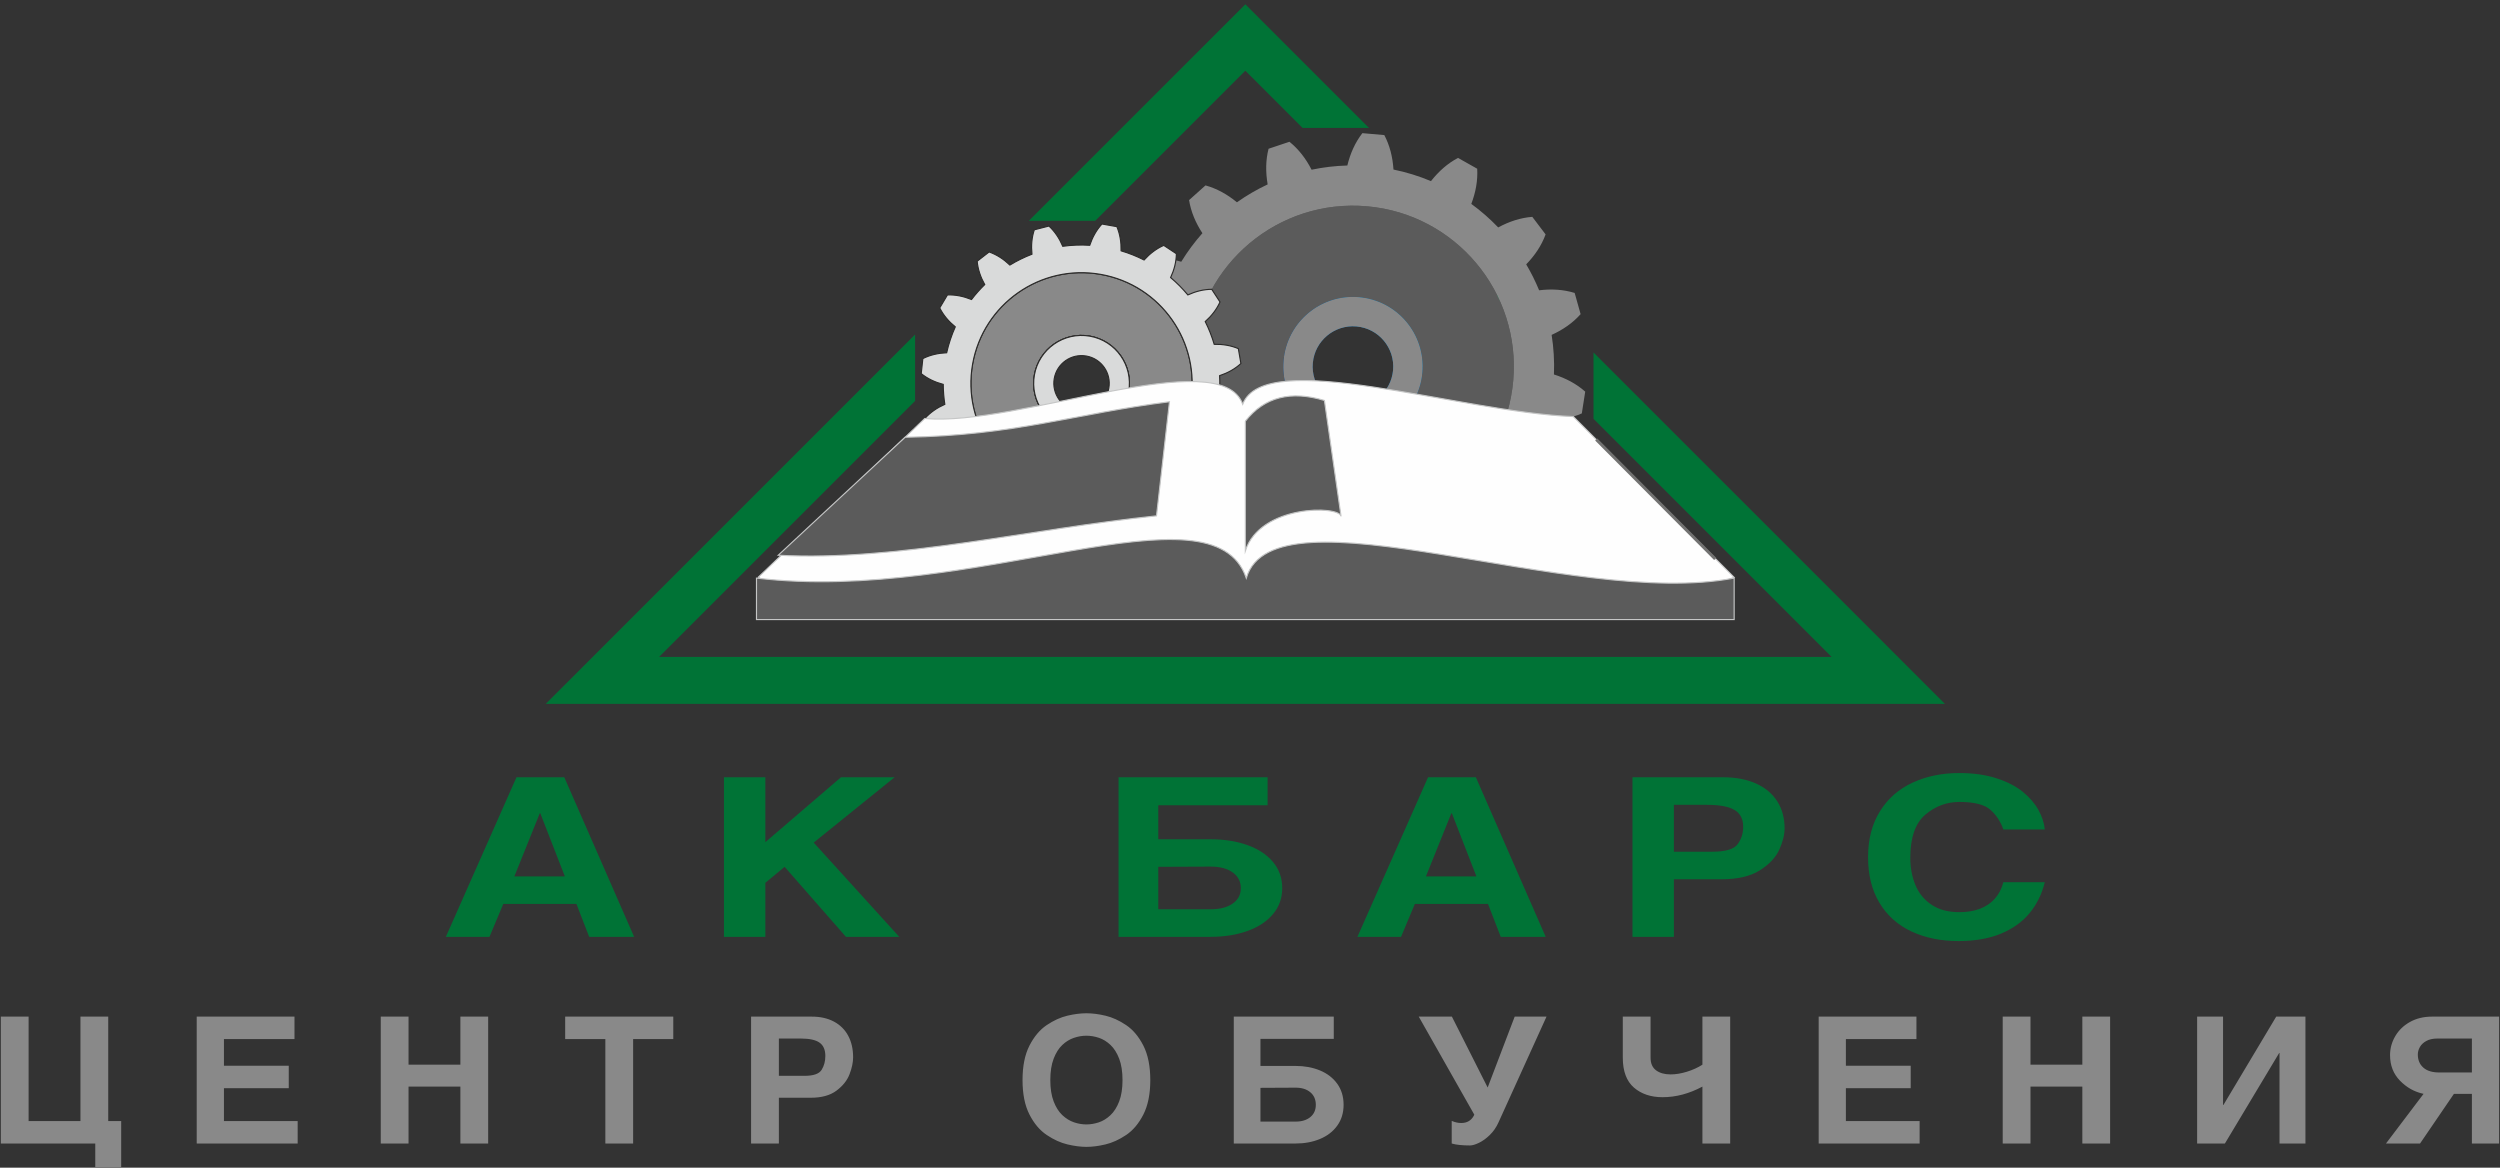
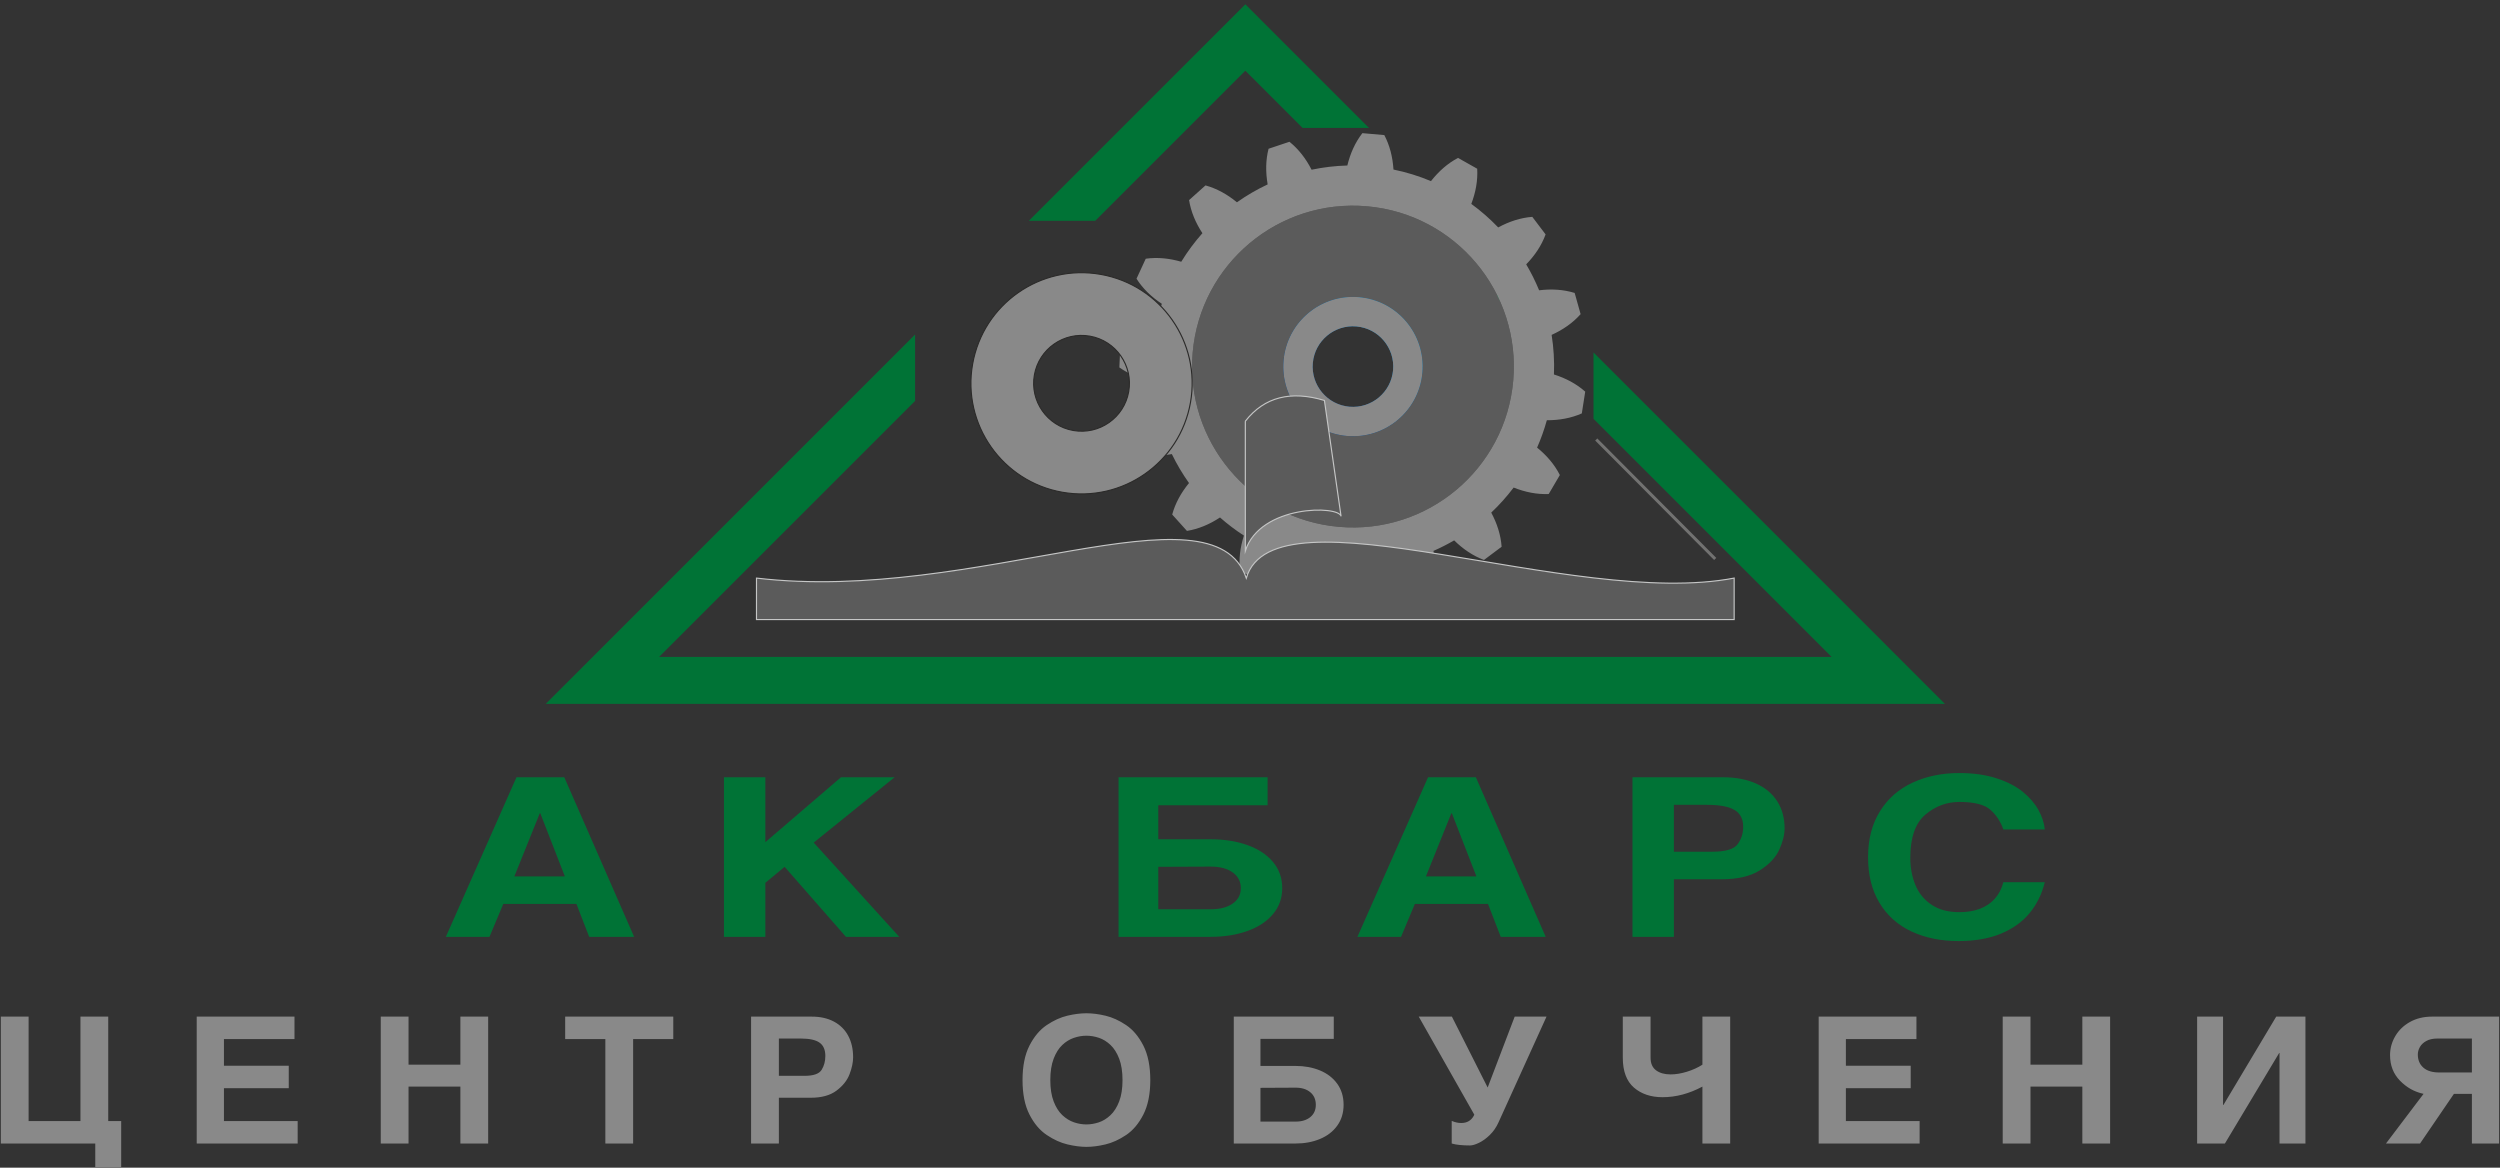
<svg xmlns="http://www.w3.org/2000/svg" xml:space="preserve" width="167mm" height="78mm" version="1.1" style="shape-rendering:geometricPrecision; text-rendering:geometricPrecision; image-rendering:optimizeQuality; fill-rule:evenodd; clip-rule:evenodd" viewBox="0 0 16700 7800">
  <rect x="0" y="0" width="16700" height="7800" fill="#333333" stroke="none" />
  <defs>
    <style type="text/css"> .str2 {stroke:#727271;stroke-width:20;stroke-miterlimit:22.926} .str1 {stroke:#C5C6C6;stroke-width:7.62;stroke-miterlimit:22.926} .str0 {stroke:#2B2A29;stroke-width:7.62;stroke-miterlimit:22.926} .fil8 {fill:none} .fil7 {fill:#FEFEFE} .fil6 {fill:#D9DADA} .fil5 {fill:#898989} .fil3 {fill:#5B5B5B} .fil2 {fill:#007336} .fil0 {fill:#898989;fill-rule:nonzero} .fil1 {fill:#007336;fill-rule:nonzero} .fil4 {fill:url(#id0)} </style>
    <linearGradient id="id0" gradientUnits="userSpaceOnUse" x1="8802.28" y1="2649.58" x2="9410.7" y2="2030.27">
      <stop offset="0" style="stop-opacity:1; stop-color:#0C54A0" />
      <stop offset="1" style="stop-opacity:1; stop-color:#008DD2" />
    </linearGradient>
  </defs>
  <g id="Слой_x0020_1">
    <g id="_1520943753312">
      <path class="fil0" d="M636.4 7638.68l-630.83 0 0 -847.62 185.53 0 0 697.69 346.34 0 0 -697.69 185.54 0 0 697.69 86.58 0 0 308.12 -173.16 0 0 -158.19zm1330.8 -697.69l-471.27 0 0 178.26 432.92 0 0 149.92 -432.92 0 0 219.58 492.5 0 0 149.93 -674.33 0 0 -847.62 653.1 0 0 149.93zm761.82 317.56l0 380.13 -185.54 0 0 -847.62 185.54 0 0 321.1 346.34 0 0 -321.1 185.54 0 0 847.62 -185.54 0 0 -380.13 -346.34 0zm1500.25 380.13l-185.53 0 0 -697.69 -268.41 0 0 -149.93 722.15 0 0 149.93 -268.21 0 0 697.69zm973.55 0l-185.54 0 0 -847.62 405.92 0c56.48,0 105.55,11.02 147.19,33.05 41.43,22.04 73.39,53.52 95.45,94.45 22.05,41.12 32.98,89.13 32.98,144.02 0,34.04 -8.04,71.82 -23.91,113.33 -15.87,41.52 -44.94,77.92 -87.2,109.59 -42.26,31.68 -99.78,47.42 -172.14,47.42l-212.75 0 0 305.76zm171.93 -452.14c59.37,0 97.3,-13.38 113.79,-40.14 16.5,-26.56 24.74,-57.45 24.74,-92.28 0,-41.12 -12.78,-70.83 -38.55,-89.13 -25.56,-18.3 -67.2,-27.54 -124.92,-27.54l-146.99 0 0 249.09 171.93 0zm1882.47 -417.91c39.37,0 82.04,5.51 127.61,16.33 45.55,10.82 91.53,31.68 137.49,62.57 46.19,31.09 84.53,76.73 115.46,137.33 30.71,60.6 46.17,137.34 46.17,230.21 0,92.47 -15.46,169.21 -46.17,229.81 -30.93,60.6 -69.48,106.44 -115.86,137.33 -46.39,31.09 -92.56,51.94 -138.54,62.77 -45.77,10.82 -87.82,16.13 -126.16,16.13 -38.14,0 -80.2,-5.51 -126.17,-16.33 -46.18,-10.82 -92.35,-31.87 -138.74,-62.96 -46.59,-31.09 -85.14,-76.93 -115.86,-137.34 -30.72,-60.4 -45.98,-136.94 -45.98,-229.41 0,-92.87 15.26,-169.41 45.98,-229.81 30.72,-60.41 69.27,-106.25 115.24,-137.34 46.18,-31.09 92.15,-52.14 138.12,-62.96 45.77,-10.82 88.44,-16.33 127.41,-16.33zm-0.21 742.55c27.83,0 55.66,-4.72 83.29,-13.97 27.61,-9.24 53.59,-25.18 77.51,-47.81 24.12,-22.63 43.49,-53.32 58.34,-92.08 14.85,-38.76 22.26,-86.18 22.26,-142.25 0,-56.28 -7.41,-103.89 -22.26,-142.85 -14.85,-38.76 -34.22,-69.45 -58.13,-92.08 -23.92,-22.43 -49.69,-38.37 -77.51,-47.61 -27.84,-9.25 -55.67,-13.97 -83.5,-13.97 -27.63,0 -55.25,4.72 -83.08,14.16 -28.04,9.45 -53.81,25.19 -77.72,47.62 -23.91,22.43 -43.09,53.12 -57.93,91.88 -14.84,38.96 -22.27,86.57 -22.27,142.85 0,56.07 7.43,103.49 22.27,142.25 14.84,38.76 34.22,69.45 58.14,91.88 23.91,22.44 49.88,38.37 77.51,47.82 27.83,9.44 55.45,14.16 83.08,14.16zm1162.79 -390.75l235.01 0c59.58,0 113.59,10.03 162.45,30.1 48.65,20.07 87.21,49.78 115.44,88.93 28.25,39.16 42.47,86.18 42.47,140.68 0,53.72 -14.22,100.35 -42.47,139.31 -28.23,39.15 -66.79,68.86 -115.44,88.93 -48.65,20.27 -102.87,30.3 -162.45,30.3l-413.13 0 0 -847.62 667.94 0 0 148.75 -489.82 0 0 180.62zm0 146.38l0 225.48 234.81 0c41.22,0 73.8,-10.03 98.33,-30.1 24.54,-20.07 36.7,-47.42 36.7,-82.05 0,-35.22 -12.16,-63.15 -36.49,-83.62 -24.33,-20.66 -57.11,-30.89 -98.54,-30.89l-234.81 1.18zm1400.28 384.86c-52.78,0 -93.6,-4.33 -122.66,-12.99l0 -151.11c21.84,9.45 42.87,14.17 63.07,14.17 38.76,0 66.8,-16.14 84.33,-48.4l3.5 -7.28 -371.08 -655 221.41 0 238.94 473.59 180.58 -473.59 212.55 0 -320.37 705.76c-15.04,33.45 -34.43,61.78 -58.55,85 -23.91,23.41 -48.23,40.73 -72.35,52.33 -24.33,11.61 -44.12,17.52 -59.37,17.52zm1020.13 -586.92l0 -273.69 185.54 0 0 273.88c0,38.57 12.36,66.9 36.9,85 24.53,18.1 56.89,27.15 96.88,27.15 33.82,0 69.89,-5.9 108.44,-17.71 38.56,-11.8 73.39,-27.54 104.11,-47.22l0 -321.1 185.54 0 0 847.62 -185.54 0 0 -380.13c-88.03,47.22 -176.67,70.83 -266.15,70.83 -78.13,0 -141.82,-21.45 -191.51,-64.34 -49.48,-43.09 -74.21,-109.79 -74.21,-200.29zm1961.63 -123.76l-471.27 0 0 178.26 432.92 0 0 149.92 -432.92 0 0 219.58 492.51 0 0 149.93 -674.34 0 0 -847.62 653.1 0 0 149.93zm761.82 317.56l0 380.13 -185.54 0 0 -847.62 185.54 0 0 321.1 346.34 0 0 -321.1 185.54 0 0 847.62 -185.54 0 0 -380.13 -346.34 0zm1286.27 122.77l2.47 0 352.73 -590.26 195.23 0 0 847.62 -173.17 0 0 -604.43 -2.47 0 -362.42 604.43 -185.54 0 0 -847.62 173.17 0 0 590.26zm1844.12 257.36l-181.83 0 0 -331.73 -119.98 0 -226.35 331.73 -227.59 0 251.1 -331.73c-60.83,-12.98 -113.18,-42.3 -157.5,-87.95 -44.34,-45.45 -66.39,-102.31 -66.39,-170.58 0,-44.87 11.55,-87.17 34.64,-126.72 22.87,-39.35 55.66,-71.02 98.12,-94.83 42.47,-23.81 91.53,-35.81 146.78,-35.81l449 0 0 847.62zm-181.83 -474.57l0 -226.66 -231.29 0c-29.49,0 -53.81,5.5 -73.4,16.33 -19.58,10.82 -33.81,24.39 -42.87,40.72 -9.08,16.33 -13.61,32.86 -13.61,49.39 0,36.6 12.16,65.91 36.69,87.56 24.54,21.84 60,32.66 106.79,32.66l217.69 0z" />
      <g>
        <path class="fil1" d="M3269.71 6258.07l-291.36 0 471.77 -1065.94 319.32 0 466.53 1065.94 -300.26 0 -85.14 -219.72 -488.66 0 -92.2 219.72zm166.27 -403.81l337.15 0 -163.81 -421.37 -3.69 0 -169.65 421.37zm1676.63 403.81l-276.61 0 0 -1065.94 276.61 0 0 433.5 505.26 -433.5 358.04 0 -540.29 436.47 571.33 629.47 -355.89 0 -409.68 -467.65 -128.77 106.89 0 360.76zm2624.76 -651.74l350.37 0c88.82,0 169.35,12.62 242.18,37.86 72.53,25.24 130,62.6 172.11,111.84 42.11,49.24 63.31,108.38 63.31,176.91 0,67.55 -21.2,126.19 -63.31,175.19 -42.11,49.24 -99.58,86.6 -172.11,111.84 -72.54,25.48 -153.36,38.1 -242.18,38.1l-615.9 0 0 -1065.94 995.77 0 0 187.06 -730.24 0 0 227.14zm0 184.09l0 283.56 350.06 0c61.47,0 110.03,-12.62 146.6,-37.86 36.57,-25.23 54.7,-59.63 54.7,-103.18 0,-44.29 -18.13,-79.42 -54.39,-105.15 -36.27,-25.98 -85.13,-38.85 -146.91,-38.85l-350.06 1.48zm1621.62 467.65l-291.37 0 471.77 -1065.94 319.32 0 466.54 1065.94 -300.27 0 -85.13 -219.72 -488.66 0 -92.2 219.72zm166.27 -403.81l337.14 0 -163.81 -421.37 -3.69 0 -169.64 421.37zm1656.34 403.81l-276.61 0 0 -1065.94 605.15 0c84.21,0 157.36,13.86 219.44,41.57 61.77,27.72 109.4,67.3 142.3,118.77 32.87,51.71 49.17,112.09 49.17,181.12 0,42.81 -11.99,90.31 -35.65,142.52 -23.67,52.21 -67,97.98 -130.01,137.82 -63,39.84 -148.74,59.63 -256.62,59.63l-317.17 0 0 384.51zm256.32 -568.6c88.51,0 145.05,-16.82 169.65,-50.47 24.58,-33.41 36.88,-72.25 36.88,-116.05 0,-51.71 -19.06,-89.07 -57.48,-112.09 -38.1,-23.01 -100.19,-34.64 -186.24,-34.64l-219.13 0 0 313.25 256.32 0zm1944.31 -148.46c-17.51,-51.46 -45.79,-95.01 -85.13,-130.64 -39.34,-35.63 -108.8,-53.45 -208.07,-53.45 -85.13,0 -161.35,28.46 -228.04,85.12 -66.7,56.91 -100.2,152.67 -100.2,287.52 0,67.05 11.38,127.92 34.43,183.1 23.05,54.93 59,98.72 108.18,131.38 48.86,32.91 110.96,49.24 185.63,49.24 51.33,0 97.12,-7.67 137.08,-22.76 40.26,-15.34 73.45,-38.11 100.19,-68.29 26.74,-30.44 45.49,-66.81 55.93,-109.37l276.92 0c-19.05,78.68 -52.87,147.47 -101.43,206.61 -48.87,59.13 -113.1,104.91 -192.7,137.82 -79.91,32.66 -173.64,48.99 -281.22,48.99 -118.62,0 -223.43,-21.28 -315.01,-64.09 -91.28,-42.56 -162.58,-106.15 -213.6,-190.52 -51.02,-84.37 -76.53,-186.07 -76.53,-304.84 0,-120.5 26.43,-222.93 79.61,-307.8 52.86,-84.87 125.39,-148.46 217.9,-191.02 92.2,-42.8 196.08,-64.08 311.32,-64.08 93.74,0 176.73,11.63 248.65,34.89 71.92,23.01 130.61,53.44 176.71,91.05 45.8,37.61 80.83,78.19 104.5,121.74 23.97,43.54 37.8,86.84 41.8,129.4l-276.92 0z" />
        <g>
          <path class="fil2" d="M8429.94 139.68l714.84 714.82 -443.59 0 -382.32 -382.22 -1002.9 1002.86 -443.45 0 1335.54 -1335.46 110.81 -110.81 111.07 110.81zm-2317.19 2538.64l-1709.94 1709.87 7832.26 0 -1590.48 -1590.5 0 -443.16 2079.75 2079.55 267.67 267.67 -378.34 0 -8589.35 0 -378.71 0 267.79 -267.67 2198.08 -2197.95 1.27 0 0 442.19zm3903.54 -508.92l-107.18 -107.18 107.18 -107.26 0 214.44z" />
          <g>
            <g>
              <path class="fil3" d="M9131.59 1377.94c-591.36,-51.83 -1112.76,385.55 -1164.59,976.91 -51.83,591.35 385.55,1112.76 976.9,1164.59 591.36,51.82 1112.77,-385.55 1164.6,-976.91 51.83,-591.36 -385.55,-1112.76 -976.91,-1164.59zm-53.23 607.33c-255.93,-22.43 -481.6,166.86 -504.03,422.8 -22.43,255.94 166.86,481.61 422.8,504.04 255.94,22.43 481.61,-166.87 504.04,-422.8 22.43,-255.94 -166.87,-481.61 -422.81,-504.04z" />
              <path class="fil4" d="M9078.36 1985.27c-255.93,-22.43 -481.6,166.86 -504.03,422.8 -22.43,255.94 166.86,481.61 422.8,504.04 255.94,22.43 481.61,-166.87 504.04,-422.8 22.43,-255.94 -166.87,-481.61 -422.81,-504.04zm-17.12 195.36c-148.04,-12.97 -278.58,96.52 -291.55,244.57 -12.98,148.04 96.52,278.58 244.56,291.55 148.05,12.98 278.58,-96.52 291.56,-244.57 12.97,-148.04 -96.52,-278.57 -244.57,-291.55z" />
              <path class="fil5" d="M9000.14 1105.63c-81.37,2.18 -161.18,11.77 -238.75,28.04 -38.18,-74.42 -86.72,-137.47 -147.91,-186.64l-69.78 23.32 -69.78 23.32c-19.34,76.1 -20.2,155.69 -5.97,238.14 -72.03,33.8 -140.73,73.85 -205.31,119.51 -64.63,-53.24 -134.26,-91.93 -210,-112.81l-54.81 49.09 -54.81 49.08c12.45,77.56 43.24,151 89.05,221.07 -52.4,59.04 -99.73,122.83 -141.27,190.73 -80.34,-23.2 -159.51,-31.07 -237.23,-20.23l-30.85 66.79 -30.86 66.8c42.13,66.2 99.43,121.36 169.17,167.49 -21.83,66.61 -38.65,135.68 -49.97,206.79 -83.21,9.02 -159.5,31.78 -227.35,71.34l-3.19 73.5 -3.2 73.51c64.13,45.28 138.13,74.58 220.21,90.79 4.72,66.57 14.37,131.95 28.59,195.77 -73.92,39.08 -136.36,88.37 -184.76,150.13l24.16 69.49 24.17 69.5c76.34,18.41 155.95,18.31 238.24,3.06 32.83,67.78 71.23,132.5 114.65,193.55 -53.1,64.79 -91.61,134.55 -112.29,210.37l49.24 54.67 49.24 54.67c77.54,-12.65 150.91,-43.66 220.86,-89.68 49.94,44.08 103.27,84.54 159.58,120.94 -25.22,79.77 -35.07,158.75 -26.17,236.75l66.01 32.51 66 32.51c67.24,-40.47 123.83,-96.4 171.69,-164.98 57.96,20.6 117.86,37.39 179.44,50.02 5.29,83.54 24.63,160.78 61.12,230.33l73.29 6.48 73.29 6.47c48.13,-62.07 80.71,-134.73 100.56,-216.05 69.68,-1.82 138.2,-9.09 205.17,-21.31 36.23,75.4 83.1,139.71 142.99,190.47l70.37 -21.49 70.36 -21.49c21.32,-75.56 24.27,-155.1 12.19,-237.9 47.52,-20.79 93.66,-44.28 138.22,-70.27 59.71,58.69 125.67,103.32 199.28,130.76l58.9 -44.1 58.9 -44.09c-5.6,-78.38 -29.85,-154.25 -69.37,-228.08 54.32,-51.38 104.42,-107.32 149.67,-167.26 77.74,30.92 155.8,46.46 234.24,43.22l37.2 -63.47 37.2 -63.48c-35.48,-69.96 -87.14,-130.42 -152.03,-183.1 25.86,-58.74 47.68,-119.81 65.07,-182.87 83.63,0.26 161.91,-13.89 233.68,-45.64l11.34 -72.7 11.35 -72.69c-58.73,-52.15 -129.06,-89.5 -208.87,-114.72 3.61,-89.98 -1.84,-178.41 -15.49,-264.39 76.17,-34.49 141.51,-79.87 193.61,-138.55l-19.87 -70.84 -19.87 -70.84c-75.03,-23.04 -154.44,-27.82 -237.46,-17.66 -24.63,-59.97 -53.52,-117.85 -86.3,-173.28 58.35,-60.04 102.6,-126.26 129.61,-200.03l-44.44 -58.64 -44.43 -58.64c-78.36,6.05 -154.1,30.75 -227.72,70.7 -54.99,-57.45 -115.1,-110.11 -179.71,-157.2 29.65,-78.26 43.91,-156.58 39.38,-234.98l-64.09 -36.15 -64.08 -36.15c-69.39,36.65 -129.01,89.32 -180.62,155.12 -79.61,-33.47 -163.34,-59.58 -250.41,-77.38 -5.34,-83.54 -24.73,-160.77 -61.28,-230.29l-73.29 -6.43 -73.29 -6.42c-48.08,62.11 -80.61,134.79 -100.41,216.12zm131.45 272.31c-591.36,-51.83 -1112.76,385.55 -1164.59,976.91 -51.83,591.35 385.55,1112.76 976.9,1164.59 591.36,51.82 1112.77,-385.55 1164.6,-976.91 51.83,-591.36 -385.55,-1112.76 -976.91,-1164.59zm-53.23 607.33c-255.93,-22.43 -481.6,166.86 -504.03,422.8 -22.43,255.94 166.86,481.61 422.8,504.04 255.94,22.43 481.61,-166.87 504.04,-422.8 22.43,-255.94 -166.87,-481.61 -422.81,-504.04zm-17.12 195.36c-148.04,-12.97 -278.58,96.52 -291.55,244.57 -12.98,148.04 96.52,278.58 244.56,291.55 148.05,12.98 278.58,-96.52 291.56,-244.57 12.97,-148.04 -96.52,-278.57 -244.57,-291.55z" />
            </g>
            <g>
              <path class="fil5 str0" d="M7353.13 1832.85c401.89,70.96 670.16,454.27 599.2,856.16 -70.95,401.89 -454.26,670.16 -856.15,599.21 -401.9,-70.96 -670.17,-454.27 -599.21,-856.16 70.95,-401.89 454.26,-670.16 856.16,-599.21zm-72.88 412.75c173.94,30.71 290.05,196.6 259.34,370.54 -30.71,173.94 -196.61,290.05 -370.54,259.34 -173.94,-30.71 -290.05,-196.61 -259.34,-370.55 30.71,-173.93 196.61,-290.04 370.54,-259.33z" />
-               <path class="fil6 str0" d="M7280.25 2245.6c173.94,30.71 290.05,196.6 259.34,370.54 -30.71,173.94 -196.61,290.05 -370.54,259.34 -173.94,-30.71 -290.05,-196.61 -259.34,-370.55 30.71,-173.93 196.61,-290.04 370.54,-259.33zm-23.44 132.76c100.62,17.77 167.78,113.73 150.02,214.34 -17.77,100.61 -113.73,167.78 -214.34,150.01 -100.62,-17.76 -167.78,-113.72 -150.01,-214.34 17.76,-100.61 113.72,-167.77 214.33,-150.01z" />
-               <path class="fil6 str0" d="M7488.93 1675.47c53.64,15.94 104.92,36.53 153.53,61.15 38.61,-42.61 82.08,-75.82 131.46,-97.57l42.18 27.92 42.18 27.92c-0.72,53.97 -14.32,106.97 -38.47,159.18 41.81,35.28 80.29,74.11 115.03,115.94 52.4,-23.84 105.53,-37.12 159.54,-37.49l27.65 42.36 27.64 42.36c-22.08,49.28 -55.61,92.56 -98.52,130.92 24.28,48.53 44.34,99.32 59.82,151.81 57.48,-1.09 111.45,7.79 161.12,28.84l8.59 49.84 8.59 49.85c-39.77,36.45 -87.65,62.87 -142.17,81.07 2.62,48.12 1.48,96.98 -3.67,146.22 53.65,20.81 100.25,49.52 138.25,87.87l-10.98 49.38 -10.97 49.37c-50.66,18.64 -105.01,24.91 -162.4,21.05 -14.99,43.36 -33.05,85.05 -53.86,124.89 42.12,39.12 74.79,82.98 95.93,132.61l-28.43 41.84 -28.43 41.83c-53.97,-1.38 -106.81,-15.62 -158.73,-40.41 -33.88,39.15 -70.91,75.28 -110.62,108.08 23.72,52.48 36.86,105.66 37.08,159.69l-42.44 27.53 -42.43 27.53c-49.23,-22.22 -92.42,-55.88 -130.67,-98.9 -41.02,20.36 -83.63,37.73 -127.51,51.87 2.53,57.46 -5,111.66 -24.81,161.86l-49.62 9.82 -49.62 9.83c-37.44,-38.85 -65.04,-86.07 -84.6,-140.14 -42.16,3.36 -84.92,3.83 -128.06,1.25 -18.4,54.52 -45,102.36 -81.63,142.04l-49.81 -8.76 -49.82 -8.76c-20.89,-49.79 -29.58,-103.84 -28.27,-161.37 -45.94,-13.62 -90.15,-30.66 -132.43,-50.71 -37.5,43.61 -80.08,77.96 -128.89,100.99l-42.89 -26.8 -42.9 -26.81c-0.69,-53.97 11.53,-107.31 34.3,-160.13 -27.84,-22.28 -54.3,-46.09 -79.26,-71.29 -50.1,28.33 -101.85,46.21 -155.61,51.31l-31.25 -39.77 -31.25 -39.78c17.68,-51.04 47.3,-97.1 86.69,-139.08 -26.91,-43.79 -50.21,-89.86 -69.57,-137.72 -57.13,6.68 -111.73,3.09 -163.24,-13.04l-13.39 -48.78 -13.39 -48.77c36.03,-40.13 81.1,-71.07 133.58,-94.49 -6.71,-43.61 -10.31,-88.05 -10.62,-133.02 -55.58,-14.72 -105.04,-38.07 -147.04,-71.94l5.43 -50.29 5.42 -50.29c48.28,-24.16 101.63,-36.43 159.12,-38.96 13.64,-60.39 33.02,-118.13 57.4,-172.79 -44.44,-36.47 -79.73,-78.24 -103.87,-126.49l25.81 -43.5 25.82 -43.49c53.92,-1.93 107.51,9.04 160.81,30.58 27.04,-35.43 56.55,-68.71 88.18,-99.68 -28.04,-50.26 -45.62,-102.11 -50.41,-155.9l39.95 -31.02 39.95 -31.03c50.95,17.98 96.85,47.88 138.61,87.52 46.74,-28.34 96.05,-52.6 147.33,-72.36 -5.74,-57.24 -1.25,-111.79 15.73,-163.04l48.99 -12.58 48.99 -12.58c39.55,36.7 69.74,82.29 92.29,135.18 58.83,-8.04 119.07,-10.46 180.06,-6.76 18.43,-54.52 45.07,-102.34 81.72,-142l49.81 8.8 49.81 8.79c20.86,49.81 29.51,103.86 28.16,161.4zm-135.8 157.38c401.89,70.96 670.16,454.27 599.2,856.16 -70.95,401.89 -454.26,670.16 -856.15,599.21 -401.9,-70.96 -670.17,-454.27 -599.21,-856.16 70.95,-401.89 454.26,-670.16 856.16,-599.21zm-72.88 412.75c173.94,30.71 290.05,196.6 259.34,370.54 -30.71,173.94 -196.61,290.05 -370.54,259.34 -173.94,-30.71 -290.05,-196.61 -259.34,-370.55 30.71,-173.93 196.61,-290.04 370.54,-259.33zm-23.44 132.76c100.62,17.77 167.78,113.73 150.02,214.34 -17.77,100.61 -113.73,167.78 -214.34,150.01 -100.62,-17.76 -167.78,-113.72 -150.01,-214.34 17.76,-100.61 113.72,-167.77 214.33,-150.01z" />
            </g>
            <g>
-               <path class="fil7 str1" d="M6177.91 2795.41c617.81,56.76 1973.3,-507.05 2123.38,-95.18 150.18,-386.63 1443.29,53.39 2208.43,82.53l1074.54 1074.25 -332.56 113.14 -5960.8 12.8 -225.61 -127.31 1112.62 -1060.23z" />
-               <path class="fil3 str1" d="M6046.21 2920.91c733.32,-11.54 1127.79,-156.38 1765.85,-237.22l-86.62 762.2c-850.2,87.68 -1728.57,305.29 -2526.79,263.04l847.56 -788.02z" />
              <path class="fil3 str1" d="M5053.38 3861.65c1463.07,173.22 3047.4,-658.28 3271.88,0 185.5,-632.29 2181.25,207.87 3258.88,0l0 277.15 -6530.76 0 0 -277.15z" />
              <path class="fil3 str1" d="M8318.77 2813.6c128.83,-164.36 307.1,-205.16 528.35,-138.58l111.2 774.31c-10.55,-73.41 -538.97,-80.25 -639.55,230.42l0 -866.15z" />
              <line class="fil8 str2" x1="10662.89" y1="2935.87" x2="11457.54" y2="3733.92" />
            </g>
          </g>
        </g>
      </g>
    </g>
  </g>
</svg>